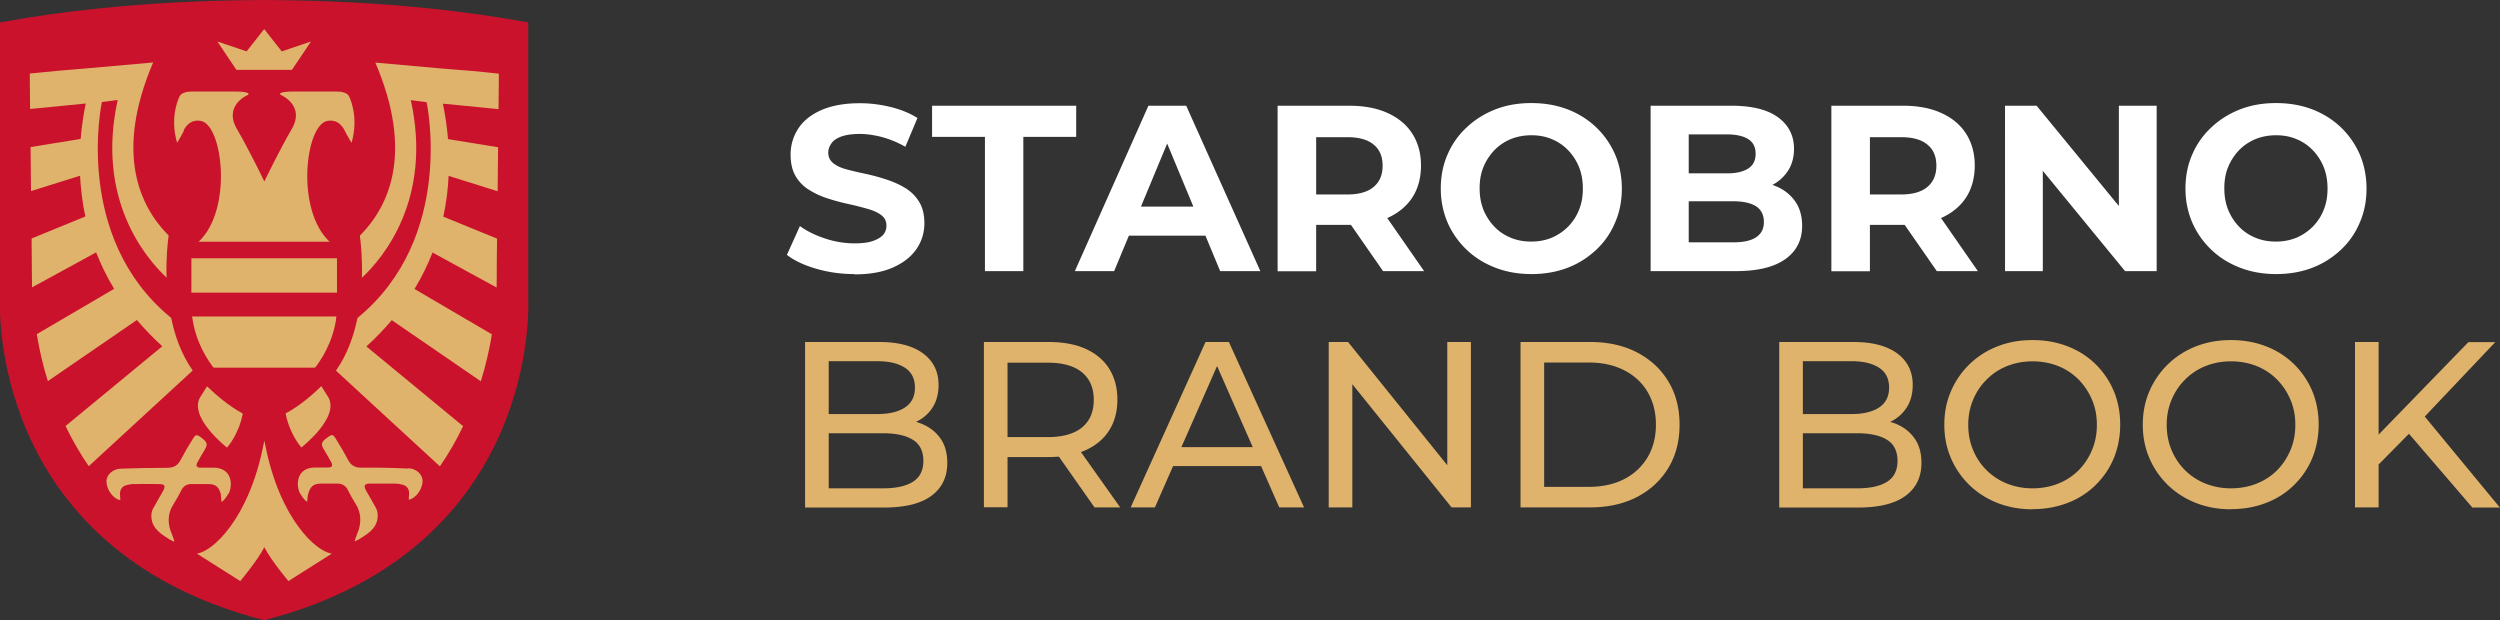
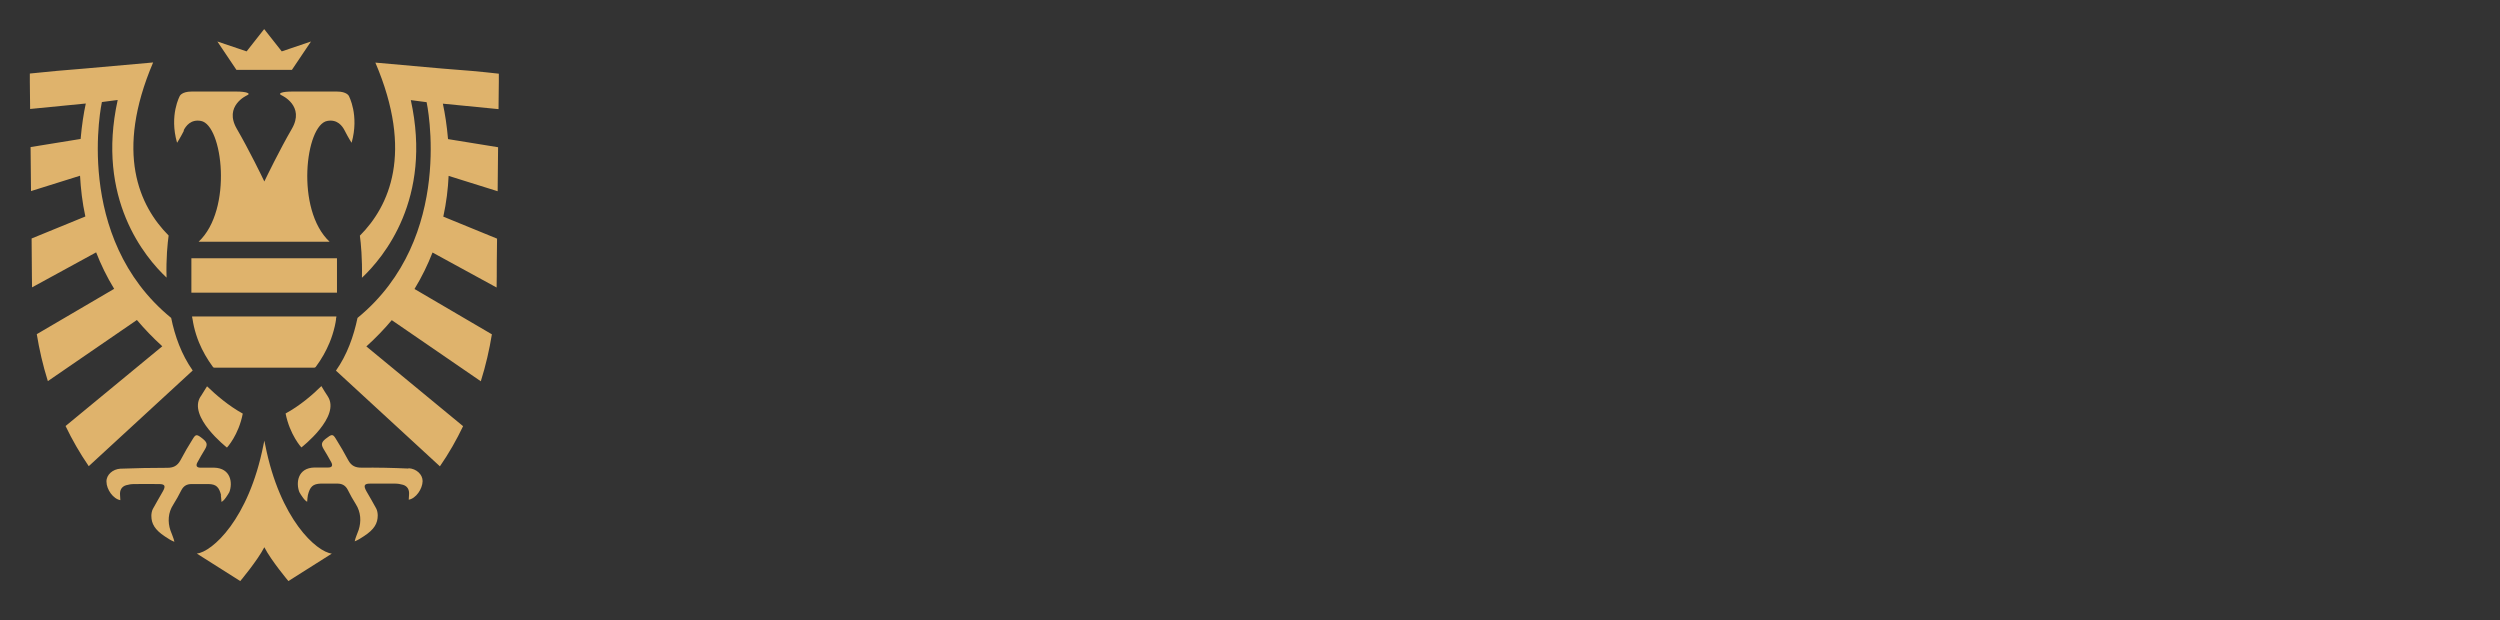
<svg xmlns="http://www.w3.org/2000/svg" id="Layer_2" viewBox="0 0 169.3 42">
  <rect x="0" y="0" width="169.3" height="42" fill="#333333" stroke="none" />
  <defs>
    <style>.cls-3{fill:#dfb36c}</style>
  </defs>
  <g id="Logo_v3">
-     <path d="M57.86 18.56c-.9 0-1.76-.12-2.58-.36-.83-.24-1.49-.55-1.99-.94l.88-1.95c.47.34 1.03.62 1.7.84.66.22 1.33.33 2 .33.51 0 .93-.05 1.24-.16.31-.11.55-.25.7-.42.15-.18.22-.38.22-.62 0-.3-.12-.54-.35-.71-.23-.18-.55-.32-.94-.43-.39-.11-.81-.22-1.27-.32-.46-.1-.92-.22-1.38-.37-.46-.14-.89-.34-1.28-.58a2.7 2.7 0 0 1-.93-.94c-.23-.39-.34-.88-.34-1.46 0-.64.17-1.22.51-1.75.34-.53.86-.95 1.56-1.26s1.58-.47 2.63-.47c.7 0 1.4.09 2.09.26s1.29.42 1.8.74l-.82 1.95c-.5-.29-1.02-.5-1.55-.65-.53-.14-1.05-.22-1.54-.22s-.92.06-1.23.17c-.31.11-.54.26-.68.46s-.22.41-.22.64c0 .3.12.54.35.72.23.18.54.32.93.42.38.1.81.2 1.28.3.47.1.93.23 1.39.38.46.15.88.34 1.26.57.38.23.7.54.94.93s.36.87.36 1.45c0 .63-.17 1.21-.52 1.73s-.87.94-1.58 1.26c-.7.32-1.58.48-2.64.48Zm8.84-.2V9.27h-3.58V7.16h9.76v2.11H69.3v9.09h-2.59Zm6.09 0 4.98-11.2h2.56l5.02 11.2h-2.72l-4.11-9.89h1.04l-4.11 9.89h-2.66Zm2.51-2.4.66-1.97h5.79l.67 1.97H75.3Zm11.22 2.4V7.16h4.85c1 0 1.87.16 2.59.49.73.33 1.29.79 1.68 1.4.39.61.59 1.33.59 2.16s-.2 1.57-.59 2.17c-.4.6-.96 1.06-1.68 1.38-.73.31-1.59.47-2.59.47h-3.42l1.18-1.12v4.26h-2.61Zm2.61-3.96-1.18-1.23h3.28c.79 0 1.39-.17 1.79-.51.41-.34.61-.82.61-1.44s-.2-1.1-.61-1.43c-.41-.34-1-.5-1.79-.5h-3.28l1.18-1.23v6.35Zm4.53 3.96-2.82-4.06h2.78l2.82 4.06h-2.78Zm10.06.2c-.89 0-1.7-.14-2.45-.43-.75-.29-1.4-.69-1.95-1.22a5.67 5.67 0 0 1-1.29-1.84c-.3-.7-.46-1.47-.46-2.3s.15-1.61.46-2.31c.3-.7.73-1.31 1.29-1.83.55-.52 1.2-.93 1.94-1.22.74-.29 1.55-.43 2.44-.43s1.7.14 2.44.42 1.39.69 1.94 1.21.98 1.14 1.29 1.84c.3.7.46 1.48.46 2.32s-.15 1.6-.46 2.31c-.3.71-.73 1.33-1.29 1.85s-1.2.93-1.94 1.21c-.74.28-1.55.42-2.42.42Zm-.02-2.2c.5 0 .96-.09 1.38-.26.42-.18.79-.43 1.11-.75.32-.33.57-.7.74-1.14.18-.43.26-.91.26-1.45s-.09-1.02-.26-1.45c-.18-.43-.42-.81-.74-1.14-.32-.33-.69-.58-1.11-.75-.42-.18-.88-.26-1.38-.26s-.97.09-1.39.26c-.43.18-.8.43-1.11.75-.31.33-.56.7-.74 1.14-.18.43-.26.91-.26 1.45s.09 1.02.26 1.45c.18.43.42.81.74 1.14.31.33.69.58 1.11.75.43.18.89.26 1.39.26Zm8.08 2V7.16h5.47c1.41 0 2.47.27 3.18.8s1.06 1.24 1.06 2.11c0 .59-.14 1.1-.43 1.53-.29.43-.69.77-1.19 1-.51.23-1.08.35-1.72.35l.3-.67c.7 0 1.33.12 1.86.35.54.23.96.58 1.27 1.02.31.45.46 1 .46 1.65 0 .96-.38 1.71-1.14 2.25-.76.54-1.87.81-3.34.81h-5.79Zm2.58-1.95h3.04c.66 0 1.17-.11 1.52-.34s.53-.57.53-1.04-.18-.83-.53-1.06c-.35-.22-.86-.34-1.52-.34h-3.23v-1.89h2.77c.63 0 1.11-.11 1.45-.33.34-.22.5-.55.5-1s-.17-.78-.5-.99c-.34-.21-.82-.32-1.45-.32h-2.58v7.3Zm9.66 1.95V7.16h4.85c1 0 1.87.16 2.59.49.73.33 1.29.79 1.68 1.4.39.61.59 1.33.59 2.16s-.2 1.57-.59 2.17c-.4.6-.96 1.06-1.68 1.38-.73.31-1.59.47-2.59.47h-3.42l1.18-1.12v4.26h-2.61Zm2.61-3.96-1.18-1.23h3.28c.79 0 1.39-.17 1.79-.51.41-.34.61-.82.61-1.44s-.2-1.1-.61-1.43c-.41-.34-1-.5-1.79-.5h-3.28l1.18-1.23v6.35Zm4.53 3.96-2.82-4.06h2.78l2.82 4.06h-2.78Zm4.62 0V7.16h2.14l6.61 8.06h-1.04V7.16h2.56v11.2h-2.14l-6.61-8.06h1.04v8.06h-2.56Zm18.37.2c-.89 0-1.7-.14-2.45-.43-.75-.29-1.4-.69-1.95-1.22a5.67 5.67 0 0 1-1.29-1.84c-.3-.7-.46-1.47-.46-2.3s.15-1.61.46-2.31c.3-.7.73-1.31 1.29-1.83.55-.52 1.2-.93 1.94-1.22.74-.29 1.55-.43 2.44-.43s1.7.14 2.44.42 1.39.69 1.94 1.21.98 1.14 1.29 1.84c.3.7.46 1.48.46 2.32s-.15 1.6-.46 2.31c-.3.71-.73 1.33-1.29 1.85s-1.2.93-1.94 1.21c-.74.28-1.55.42-2.42.42Zm-.02-2.2c.5 0 .96-.09 1.38-.26.42-.18.79-.43 1.11-.75.32-.33.57-.7.74-1.14.18-.43.26-.91.26-1.45s-.09-1.02-.26-1.45c-.18-.43-.42-.81-.74-1.14-.32-.33-.69-.58-1.11-.75-.42-.18-.88-.26-1.38-.26s-.97.09-1.39.26c-.43.18-.8.43-1.11.75-.31.33-.56.7-.74 1.14-.18.43-.26.91-.26 1.45s.09 1.02.26 1.45c.18.43.42.81.74 1.14.31.33.69.58 1.11.75.43.18.89.26 1.39.26Z" style="fill:#fff" />
-     <path class="cls-3" d="M54.52 34.36v-11.2h5.02c1.29 0 2.28.26 2.98.78.69.52 1.04 1.22 1.04 2.12 0 .61-.14 1.12-.41 1.54s-.64.74-1.1.96-.95.34-1.49.34l.29-.48c.64 0 1.21.11 1.7.34.49.22.88.55 1.17.98.29.43.43.97.43 1.61 0 .96-.36 1.7-1.08 2.23-.72.53-1.79.79-3.21.79h-5.34Zm1.6-1.29h3.68c.89 0 1.56-.15 2.03-.45.47-.3.7-.77.7-1.41s-.23-1.13-.7-1.42c-.47-.3-1.15-.45-2.03-.45h-3.82v-1.3h3.42c.81 0 1.44-.15 1.89-.45.45-.3.67-.75.67-1.34s-.22-1.05-.67-1.34c-.45-.3-1.08-.45-1.89-.45h-3.28v8.61Zm10.51 1.29v-11.2H71c.98 0 1.82.15 2.51.46s1.23.76 1.6 1.34c.37.59.56 1.29.56 2.1s-.19 1.51-.56 2.09c-.37.58-.91 1.03-1.6 1.34-.69.31-1.53.46-2.51.46h-3.49l.72-.74v4.14h-1.6Zm1.6-3.98-.72-.78h3.44c1.02 0 1.8-.22 2.33-.66.53-.44.79-1.06.79-1.86s-.26-1.42-.79-1.86c-.53-.44-1.3-.66-2.33-.66h-3.44l.72-.8v6.62Zm5.89 3.98-2.85-4.06h1.71l2.88 4.06h-1.74Zm2.45 0 5.07-11.2h1.58l5.09 11.2h-1.68l-4.53-10.3h.64l-4.53 10.3h-1.65Zm2.16-2.8.43-1.28h6.3l.46 1.28h-7.2Zm11.25 2.8v-11.2h1.31l7.41 9.2h-.69v-9.2h1.6v11.2H98.3l-7.41-9.2h.69v9.2h-1.6Zm12.99 0v-11.2h4.72c1.19 0 2.25.23 3.16.7.91.47 1.62 1.13 2.13 1.97.51.84.76 1.82.76 2.93s-.25 2.09-.76 2.93c-.51.84-1.22 1.5-2.13 1.97-.91.47-1.97.7-3.16.7h-4.72Zm1.6-1.39h3.02c.93 0 1.73-.18 2.41-.53s1.2-.85 1.58-1.48c.37-.63.56-1.37.56-2.2s-.19-1.58-.56-2.21c-.37-.63-.9-1.12-1.58-1.47-.68-.35-1.48-.53-2.41-.53h-3.02v8.42Zm15.92 1.39v-11.2h5.02c1.29 0 2.28.26 2.98.78.69.52 1.04 1.22 1.04 2.12 0 .61-.14 1.12-.41 1.54s-.64.74-1.1.96-.95.34-1.49.34l.29-.48c.64 0 1.21.11 1.7.34.49.22.88.55 1.17.98.29.43.43.97.43 1.61 0 .96-.36 1.7-1.08 2.23-.72.53-1.79.79-3.21.79h-5.34Zm1.6-1.29h3.68c.89 0 1.56-.15 2.03-.45.47-.3.7-.77.7-1.41s-.23-1.13-.7-1.42c-.47-.3-1.15-.45-2.03-.45h-3.82v-1.3h3.42c.81 0 1.44-.15 1.89-.45.45-.3.67-.75.67-1.34s-.22-1.05-.67-1.34c-.45-.3-1.08-.45-1.89-.45h-3.28v8.61Zm15.56 1.42c-.85 0-1.65-.14-2.38-.43s-1.36-.69-1.9-1.21c-.53-.52-.95-1.12-1.25-1.82-.3-.69-.45-1.45-.45-2.27s.15-1.58.45-2.27a5.623 5.623 0 0 1 3.14-3.03c.73-.29 1.52-.43 2.38-.43s1.64.14 2.37.42c.73.28 1.35.68 1.89 1.2.53.52.95 1.13 1.24 1.82s.44 1.46.44 2.28-.15 1.59-.44 2.29-.71 1.3-1.24 1.82-1.16.92-1.89 1.2c-.73.28-1.51.42-2.37.42Zm-.01-1.42c.63 0 1.21-.11 1.74-.32.53-.21.99-.51 1.38-.9s.69-.85.91-1.37c.22-.52.33-1.09.33-1.71s-.11-1.19-.33-1.7c-.22-.52-.52-.97-.91-1.37-.39-.39-.85-.7-1.38-.91s-1.11-.32-1.74-.32-1.19.11-1.72.32-.99.52-1.38.91c-.4.39-.7.85-.92 1.37-.22.52-.33 1.09-.33 1.7s.11 1.19.33 1.71a4.121 4.121 0 0 0 2.3 2.27c.53.21 1.1.32 1.72.32Zm13.45 1.42c-.85 0-1.65-.14-2.38-.43s-1.36-.69-1.9-1.21c-.53-.52-.95-1.12-1.25-1.82-.3-.69-.45-1.45-.45-2.27s.15-1.58.45-2.27a5.623 5.623 0 0 1 3.14-3.03c.73-.29 1.52-.43 2.38-.43s1.64.14 2.37.42c.73.28 1.35.68 1.89 1.2.53.52.95 1.13 1.24 1.82s.44 1.46.44 2.28-.15 1.59-.44 2.29-.71 1.3-1.24 1.82-1.16.92-1.89 1.2c-.73.28-1.51.42-2.37.42Zm-.01-1.42c.63 0 1.21-.11 1.74-.32.53-.21.99-.51 1.38-.9s.69-.85.91-1.37c.22-.52.33-1.09.33-1.71s-.11-1.19-.33-1.7c-.22-.52-.52-.97-.91-1.37-.39-.39-.85-.7-1.38-.91s-1.11-.32-1.74-.32-1.19.11-1.72.32-.99.52-1.38.91c-.4.39-.7.85-.92 1.37-.22.52-.33 1.09-.33 1.7s.11 1.19.33 1.71a4.121 4.121 0 0 0 2.3 2.27c.53.21 1.1.32 1.72.32Zm8.4 1.29v-11.2h1.6v11.2h-1.6Zm1.41-2.7-.08-1.95 6.35-6.54h1.82l-4.91 5.18-.9.99-2.29 2.32Zm6.53 2.7-4.59-5.34 1.07-1.18 5.39 6.53h-1.87Z" />
-     <path d="M17.89 0c.7.03 9.03-.11 17.88 1.52v18.76S36.72 37.16 17.89 42C-.94 37.16 0 20.28 0 20.28V1.52C8.86-.11 17.19.03 17.89 0Z" style="fill:#cb122d" />
    <path class="cls-3" d="M14.95 33.54c.03.11.03.27.05.45.09-.05.18-.13.3-.3.04-.06.2-.29.23-.36.24-.62.11-1.63-1.03-1.66h-.93c-.24 0-.33-.12-.2-.36.16-.3.34-.6.52-.9.17-.3.14-.45-.15-.69-.41-.33-.48-.33-.68 0-.3.47-.58.96-.84 1.45-.21.38-.48.51-.89.51-1.1 0-2.08.02-3.18.06-.51.03-.95.41-.94.87 0 .54.46 1.18.94 1.26-.01-.13-.02-.24-.02-.34-.03-.34.11-.58.41-.67.17-.05.36-.08.54-.08.56-.01 1.12 0 1.69 0 .4 0 .47.13.25.51-.22.4-.46.78-.67 1.18-.07.13-.1.33-.1.46 0 .54.24.95.92 1.4.18.12.44.29.64.36-.04-.23-.2-.57-.27-.78-.19-.57-.16-1.19.19-1.73.2-.32.38-.64.55-.98.16-.31.39-.42.7-.42h1.14c.52.01.72.2.86.78Zm4.82-28.81 1.29-1.92-1.98.67-1.19-1.51-1.19 1.51-1.98-.67 1.29 1.92h3.76zm-7.34 4.11c.15-.3.49-.78 1.18-.65 1.47.27 2.17 6-.16 8.18h8.87c-2.33-2.18-1.63-7.91-.16-8.18.69-.13 1.03.35 1.18.65.26.51.47.83.47.83.53-1.87-.19-3.18-.19-3.18s-.14-.29-.79-.29h-3.07c-.59 0-1.01.11-.68.26 0 0 1.59.71.68 2.27-.83 1.43-1.72 3.27-1.86 3.56-.14-.3-1.03-2.13-1.86-3.56-.91-1.56.68-2.27.68-2.27.33-.14-.09-.26-.68-.26h-3.07c-.65 0-.79.29-.79.29s-.73 1.3-.19 3.18c0 0 .21-.32.47-.83Zm-.85 12.68C4.91 16.06 6.9 6.91 6.9 6.91l1.07-.14C6.5 13.46 9.82 17.43 11.28 18.8c-.04-1.29.07-2.35.14-2.85-1.98-1.99-3.66-5.6-1.05-11.72l-4.61.41c-1.26.1-2.53.21-3.74.34v.55c0 .54.01 1.17.02 1.85l3.77-.37c-.14.64-.27 1.46-.35 2.4l-3.39.55.03 2.98 3.32-1.04c.05.88.15 1.8.36 2.76l-3.64 1.49c.01 1.21.02 2.15.02 2.56 0 .25 0 .5.01.75l4.34-2.37c.32.82.72 1.65 1.22 2.47l-5.24 3.07c.17 1.03.41 2.1.75 3.18l6.03-4.14c.51.6 1.08 1.2 1.72 1.78l-6.55 5.4c.44.92.96 1.83 1.57 2.72l7.04-6.48c-.76-1.08-1.21-2.33-1.46-3.57Zm2.01 5.32c-.91 1.37 1.78 3.47 1.78 3.47s.79-.84 1.07-2.3c-.96-.53-1.81-1.26-2.42-1.85-.13.22-.27.44-.43.69Zm14.06 4.89c-1.1-.05-2.08-.07-3.18-.06-.4 0-.68-.12-.89-.51-.26-.49-.54-.97-.84-1.45-.2-.33-.27-.32-.68 0-.29.23-.33.39-.15.69.18.3.36.6.52.9.13.24.04.36-.2.36h-.93c-1.14.02-1.27 1.03-1.03 1.66.03.07.18.3.23.36.12.17.21.25.3.3.02-.18.02-.33.05-.45.14-.57.34-.76.86-.78h1.14c.3 0 .54.11.7.42.16.33.35.66.55.98.34.54.37 1.16.19 1.73-.07.21-.23.55-.27.78.2-.07.46-.24.64-.36.69-.45.92-.86.92-1.4 0-.13-.03-.33-.1-.46-.21-.4-.45-.79-.67-1.18-.21-.38-.14-.51.25-.51h1.69c.18 0 .37.03.54.08.3.09.44.33.41.67 0 .1-.01.21-.02.34.48-.08.93-.72.94-1.26 0-.46-.43-.84-.94-.87Zm-4.9-10.11c0-.05.02-.1.03-.15v-.04h-9.77v.04l.03.15c.03.16.05.32.09.48.09.38.2.74.35 1.1.24.58.55 1.12.94 1.65.02.03.05.05.1.05h6.76s.07-.01.1-.05c.39-.52.7-1.07.94-1.65.15-.36.26-.72.35-1.1.04-.16.06-.31.09-.48Zm.07-3.86v-.27h-9.86v2.33h9.86v-2.06zm7.21-13.11-4.61-.41c2.61 6.12.93 9.73-1.05 11.72.07.5.17 1.56.14 2.85 1.46-1.37 4.78-5.34 3.31-12.03l1.07.14s1.99 9.15-4.68 14.61c-.26 1.24-.7 2.49-1.46 3.57l7.04 6.48c.61-.88 1.13-1.8 1.57-2.72l-6.55-5.4c.64-.58 1.21-1.17 1.72-1.78l6.03 4.14c.34-1.08.58-2.14.75-3.18l-5.24-3.07c.5-.82.9-1.65 1.22-2.47l4.34 2.37c0-.26.01-.51.01-.75 0-.41 0-1.35.02-2.56l-3.64-1.49c.21-.96.32-1.89.36-2.76l3.32 1.04.03-2.98-3.39-.55c-.08-.94-.21-1.75-.35-2.4l3.77.37c0-.68.02-1.31.02-1.85v-.55c-1.21-.14-2.49-.25-3.74-.34Zm-8.27 21.5c-.61.6-1.46 1.33-2.42 1.85.29 1.46 1.07 2.3 1.07 2.3s2.7-2.09 1.78-3.47c-.16-.24-.3-.47-.43-.69Zm-3.8 3.98-.06-.29-.06.29c-1 5.06-3.48 7.24-4.51 7.36l2.94 1.86s1.16-1.38 1.63-2.29c.47.91 1.63 2.29 1.63 2.29l2.94-1.86c-1.03-.12-3.51-2.3-4.51-7.36Z" />
  </g>
</svg>